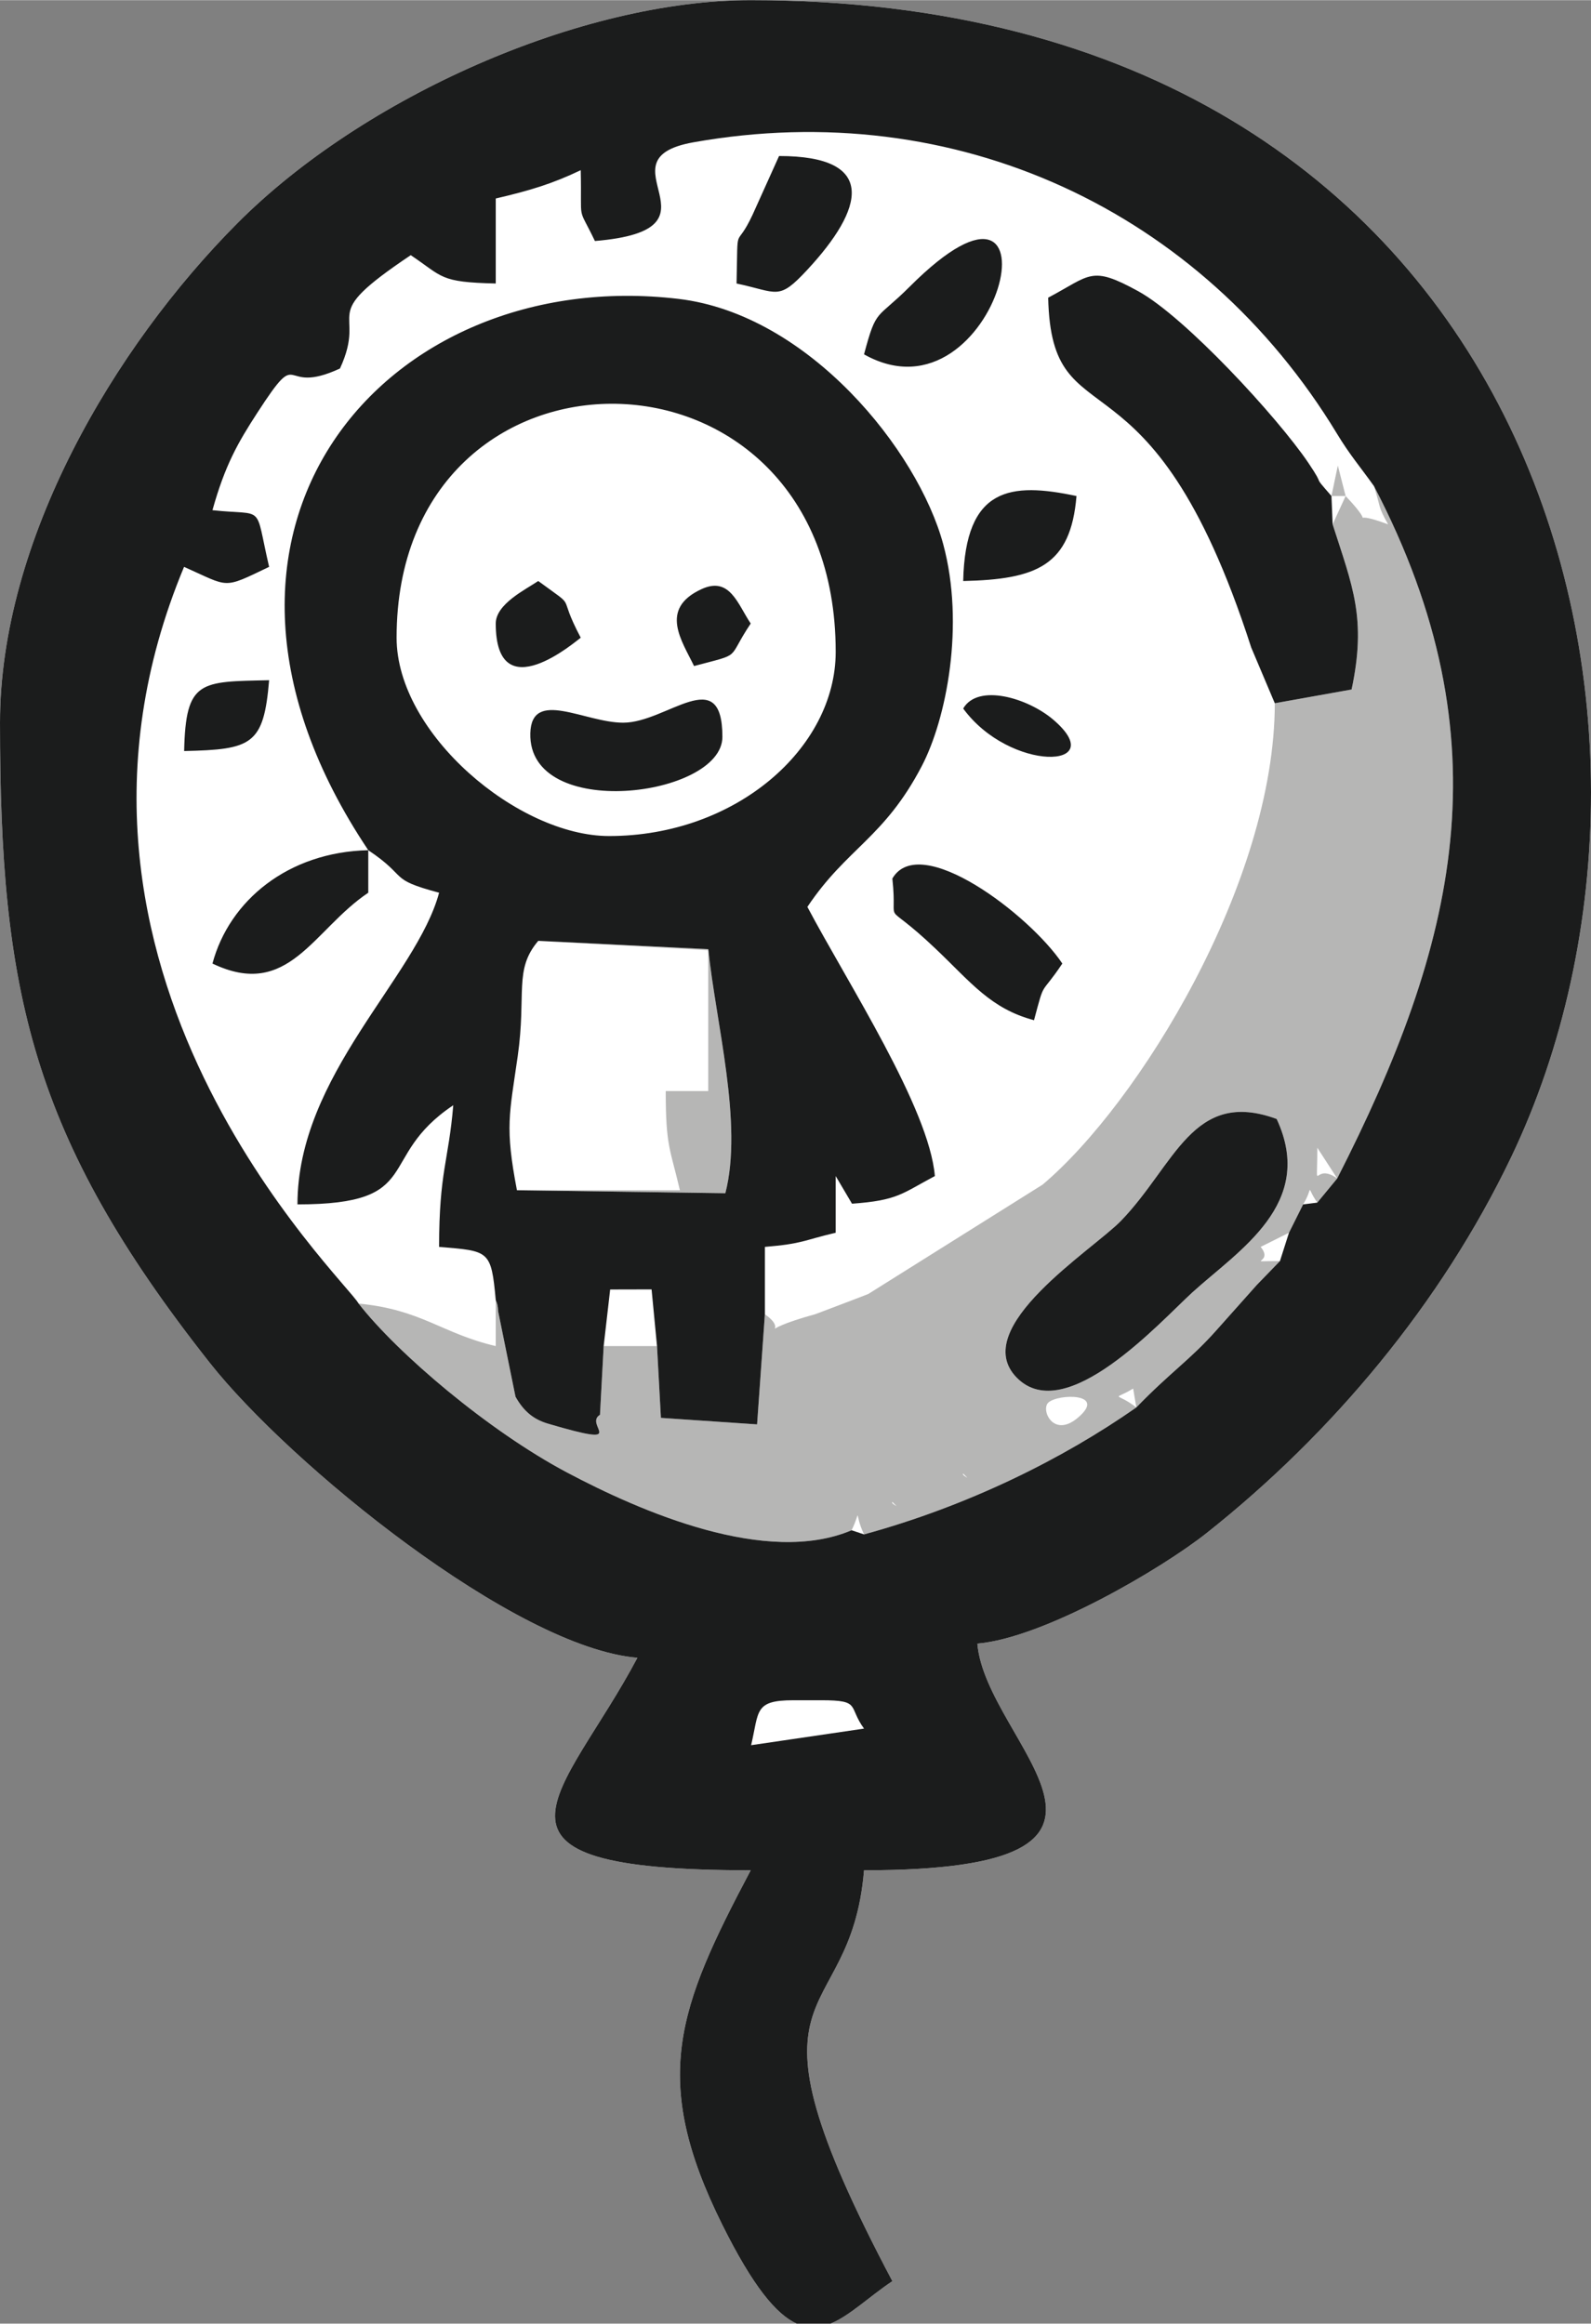
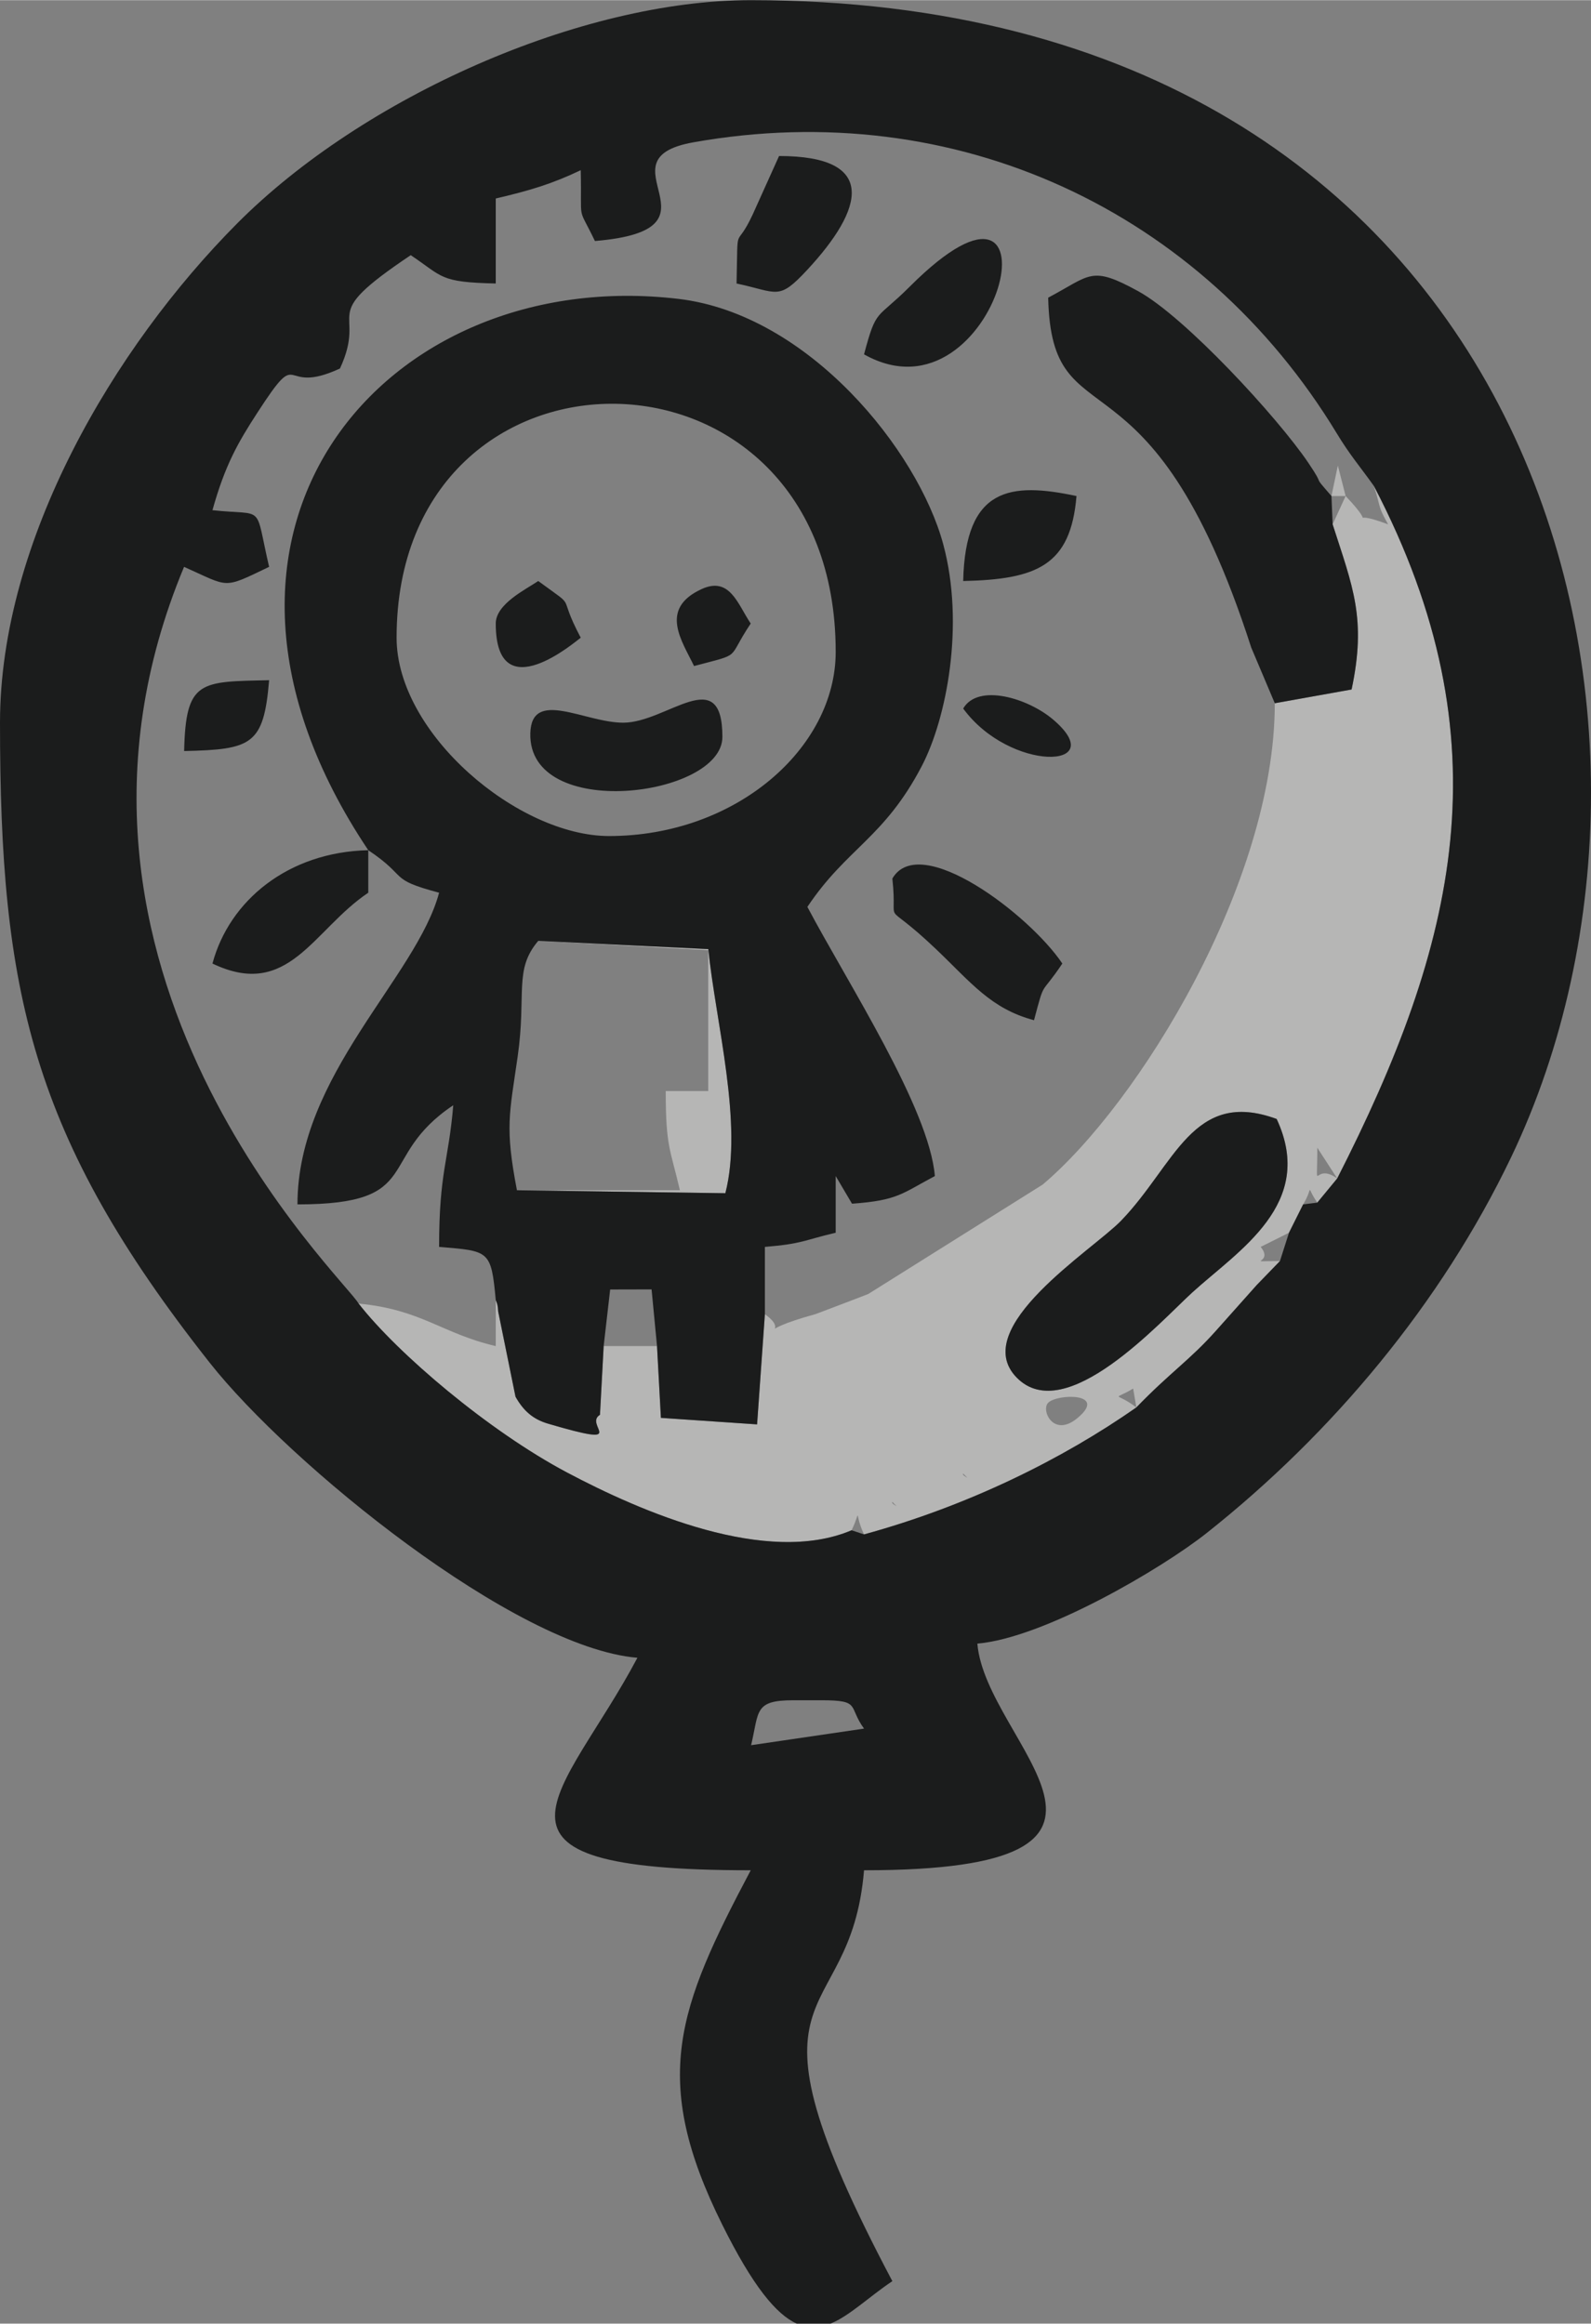
<svg xmlns="http://www.w3.org/2000/svg" xml:space="preserve" width="2064px" height="3014px" version="1.1" style="shape-rendering:geometricPrecision; text-rendering:geometricPrecision; image-rendering:optimizeQuality; fill-rule:evenodd; clip-rule:evenodd" viewBox="0 0 822.46 1200.85">
  <rect x="0" y="0" width="822.46" height="1200.85" fill="#808080" stroke="none" />
  <defs>
    <style type="text/css">
   
    .fil2 {fill:#1B1C1C}
    .fil1 {fill:#B6B6B5}
    .fil0 {fill:white}
   
  </style>
  </defs>
  <g id="Слой_x0020_1">
    <g id="_2210920236320">
-       <path class="fil0" d="M388.08 0c406.08,0 501.22,372.25 393.06,598.08 -36.1,75.37 -92.24,142.55 -157.33,194.14 -23.3,18.47 -84.29,54.31 -118.57,57.16 4.33,52.04 107.07,117.16 -58.58,117.16 -7.1,85.33 -70.6,51.24 14.64,212.35 -12.17,8.15 -22.04,17.91 -31.96,21.96l-17.47 0c-10.7,-4.83 -22.76,-19.47 -38.52,-51.17 -37.34,-75.12 -23.11,-111.63 14.73,-183.14 -153.58,0 -96.64,-37.91 -58.58,-109.83 -63.28,-5.27 -179.62,-99.98 -221.03,-152.41 -92.46,-117.1 -108.47,-192.3 -108.47,-330.87 0,-94.26 58.91,-194.05 122.66,-258.09 65.02,-65.32 177.72,-115.34 265.42,-115.34z" />
      <path class="fil1" d="M461.3 776.16l2.19 2.18c-0.15,-0.14 -2.92,-1.45 -2.19,-2.18zm36.62 -14.64l2.18 2.18c-0.14,-0.14 -2.91,-1.46 -2.18,-2.18zm43.93 -36.62c4.72,-4.72 31.1,-5.3 15.09,7.96 -12.38,10.26 -18.93,-4.12 -15.09,-7.96zm43.93 -7.32l1.65 9.75c-11.07,-8.48 -12.56,-3.13 -1.65,-9.75zm7.32 -7.32l-7.32 7.32 7.32 -7.32zm7.33 -7.32l-7.33 7.32 7.33 -7.32zm0 0l0 0zm28.26 -15.35l0 0zm20.97 -23.52l0 0zm10.3 -85.83c20.46,43.91 -19.77,67.97 -43.53,89.59 -16.38,14.92 -65.55,69.84 -90.83,44.1 -25.28,-25.73 39.33,-65.99 53.94,-81.1 27.93,-28.9 37.05,-68.52 80.42,-52.59zm31.31 30.74c-12.77,-9.11 -10.3,10.69 -10.3,-15.88l10.3 15.88zm4.35 -352.7l-6.72 14.64c10.37,32.29 17.6,48.64 9.8,85.35l-39.7 7.11c0,92.67 -70.41,206.98 -120.04,248.8l-90.1 56.51c-1.6,0.69 -27.06,10.34 -27.25,10.4 -35.72,9.84 -11.64,10.23 -26.21,0.08l-4.03 56.92 -49.72 -3.37 -2.01 -37.1 -27.58 0 -1.91 35.51c-8.68,5.33 16.7,17.43 -26.93,4.56 -7.54,-2.23 -12.55,-6.47 -16.73,-13.9l-8.96 -44.05c-0.17,-3.05 -0.45,-4.03 -1.25,-5.86l0 23.74c-27.94,-6.51 -38.22,-18.83 -70.9,-21.97 20.25,25.93 67.27,65.85 107.73,87.3 38.43,20.36 103.19,48.47 147.12,29.86 5.43,-11.22 0.87,-9.72 6.43,2.14 54.14,-14.82 102.84,-39.1 140.77,-65.62 17.93,-18.49 27.62,-24.43 41.26,-39.74l20.97 -23.52 12 -12.39c-19.75,0 -2.62,1.48 -9.98,-7.32l14.65 -7.32 7.32 -14.65c5.77,-9.51 1.02,-10 7.32,-0.92l10.3 -12.49c61.39,-120.4 88.02,-225.66 18.99,-357.85 3.85,12.18 1.89,10.12 7.32,19.79 -24.2,-9.02 -3.44,4.88 -21.96,-14.64zm-428.39 358.79l107.74 1.54c9.28,-36.04 -4.94,-88.01 -8.82,-126.16l-87.9 -4.27 87.86 4.83 0 72.8 -21.96 0c0,28.91 2.3,29.72 7.32,51.26l-84.24 0zm421.06 -358.79l7.33 0 -4.03 -15.74 -3.3 15.74z" />
      <path class="fil2" d="M388.29 901.89c4.15,-17.57 1.5,-23.22 21.76,-23.22l14.64 0c20.62,0 13.56,3.17 21.97,14.65l-58.37 8.57zm41.05 298.96l-17.47 0c-10.7,-4.83 -22.76,-19.47 -38.52,-51.17 -37.34,-75.12 -23.11,-111.63 14.73,-183.14 -153.58,0 -96.64,-37.91 -58.58,-109.83 -63.28,-5.27 -179.62,-99.98 -221.03,-152.41 -92.46,-117.1 -108.47,-192.3 -108.47,-330.87 0,-94.26 58.91,-194.05 122.66,-258.09 65.02,-65.32 177.72,-115.34 265.42,-115.34 406.08,0 501.22,372.25 393.06,598.08 -36.1,75.37 -92.24,142.55 -157.33,194.14 -23.3,18.47 -84.29,54.31 -118.57,57.16 4.33,52.04 107.07,117.16 -58.58,117.16 -7.1,85.33 -70.6,51.24 14.64,212.35 -12.17,8.15 -22.04,17.91 -31.96,21.96zm280.92 -949.72c69.03,132.19 42.4,237.45 -18.99,357.85l-10.3 12.49 -7.32 0.92 -7.32 14.65 -4.67 14.64 -12 12.39 -20.97 23.52c-13.64,15.31 -23.33,21.25 -41.26,39.74 -37.93,26.52 -86.63,50.8 -140.77,65.62l-6.43 -2.14c-43.93,18.61 -108.69,-9.5 -147.12,-29.86 -40.46,-21.45 -87.48,-61.37 -107.73,-87.3 -6.43,-12.13 -177.02,-172.69 -90.23,-380.76 23.74,10.56 19.65,11.67 43.97,0 -7.78,-33.42 -1.52,-26.25 -29.29,-29.29 6.52,-23.34 13.14,-34.85 23.24,-50.42 23.56,-36.33 10.76,-8.04 42.67,-22.8 14.71,-31.81 -13.59,-24.96 36.6,-58.58 16.83,11.27 14.72,13.99 43.94,14.64l0 -43.93c17.75,-4.13 29.38,-7.66 43.93,-14.64 0.64,28.77 -2,17.17 7.33,36.61 71.32,-5.94 0.54,-42.04 50.93,-51.01 135.66,-24.16 262.79,35.31 332.65,150.55 6.72,11.09 11.82,16.86 19.14,27.11zm-432.01 235.05l87.9 4.27c3.88,38.15 18.1,90.12 8.82,126.16l-107.74 -1.54c-6.3,-32.78 -3.89,-39.22 0.39,-69.19 4.62,-32.46 -2.11,-44.69 10.63,-59.7zm153.76 121.57l-8.42 -14.28 8.42 14.28zm-226.99 -278.25c0,-162.82 226.99,-161.98 226.99,7.32 0,49.81 -51.63,95.19 -117.15,95.19 -46.96,0 -109.84,-52.83 -109.84,-102.51zm-14.64 109.83c21.27,14.25 9.83,14.82 36.61,21.97 -11.66,43.68 -73.22,94.3 -73.22,161.09 66.58,0 39.92,-24.05 80.54,-51.25 -2.4,28.89 -7.32,34.32 -7.32,73.22 26.01,2.16 26.9,1.68 29.29,27.52 0.8,1.83 1.08,2.81 1.25,5.86l8.96 44.05c4.18,7.43 9.19,11.67 16.73,13.9 43.63,12.87 18.25,0.77 26.93,-4.56l1.91 -35.51 3.36 -29.25 21.41 -0.05 2.81 29.3 2.01 37.1 49.72 3.37 4.03 -56.92 0 -34.81c19.77,-1.65 19.92,-3.43 36.61,-7.32l0 -29.29 8.43 14.28c23.77,-1.71 25.7,-5.22 42.83,-14.28 -2.92,-35.08 -45.09,-99.8 -65.9,-139.12 20.45,-30.55 39.62,-35.47 59.1,-72.71 12.87,-24.59 22.33,-73.16 11.14,-114.68 -13.09,-48.55 -69.59,-118.86 -136.82,-126.84 -151.22,-17.95 -271.27,119.38 -160.41,284.93zm468.62 -75.95l39.7 -7.11c7.8,-36.71 0.57,-53.06 -9.8,-85.35l-0.61 -14.64c-11.16,-12.85 -2.16,-2.68 -12.02,-17.26 -15.78,-23.32 -63.62,-75.32 -87.96,-88.65 -24.51,-13.42 -24.41,-8.27 -46.46,3.4 1.71,77.01 52.53,18.16 104.96,180.8l12.19 28.81zm0.96 214.86c-43.37,-15.93 -52.49,23.69 -80.42,52.59 -14.61,15.11 -79.22,55.37 -53.94,81.1 25.28,25.74 74.45,-29.18 90.83,-44.1 23.76,-21.62 63.99,-45.68 43.53,-89.59zm-198.66 -124.26c3.03,27.62 -6.72,8.66 22.33,36.25 18.3,17.39 28.45,30.98 50.9,36.97 5.78,-21.66 2.98,-11.87 14.64,-29.29 -16.9,-25.23 -73.64,-68.35 -87.87,-43.93zm-139.12 -80.55c-19.93,0 -47.4,-17.83 -48.03,5.43 -1.25,45.79 99.29,33.04 99.29,1.9 0,-38.56 -28.66,-7.33 -51.26,-7.33zm-131.8 65.9c-41.53,0.93 -71.88,26.14 -80.55,58.58 39.41,18.91 51.91,-17.43 80.55,-36.61l0 -21.97zm190.38 -292.89c21.46,4.55 21.52,9.09 36.43,-6.93 29.58,-31.77 36.72,-58.96 -14.46,-58.96l-13.65 30.28c-9.18,19.64 -7.58,2.16 -8.32,35.61zm65.9 36.62c69.73,39.17 106.74,-118.11 23.6,-34.98 -17.38,17.38 -17.12,10.7 -23.6,34.98zm51.26 117.15c38.04,-0.85 55.58,-7.92 58.57,-43.93 -33.99,-7.2 -57.49,-4.78 -58.57,43.93zm-241.64 21.97c0,45.19 42.01,8.61 43.93,7.32 -13.01,-24.6 -0.6,-13.63 -21.96,-29.29 -6.69,4.48 -21.97,11.92 -21.97,21.97zm-161.09 65.9c34.98,-0.78 41.15,-3.12 43.93,-36.61 -35.65,0.79 -43.11,-0.21 -43.93,36.61zm263.6 -43.93c25.59,-6.84 16.44,-2.79 29.29,-21.97 -6.79,-10.14 -10.83,-24.54 -25.46,-17.77 -22.13,10.22 -10,26.87 -3.83,39.74zm139.13 21.96c24.18,33.01 76.71,31.54 46.59,5.78 -13.09,-11.19 -38.93,-18.93 -46.59,-5.78z" />
    </g>
  </g>
</svg>